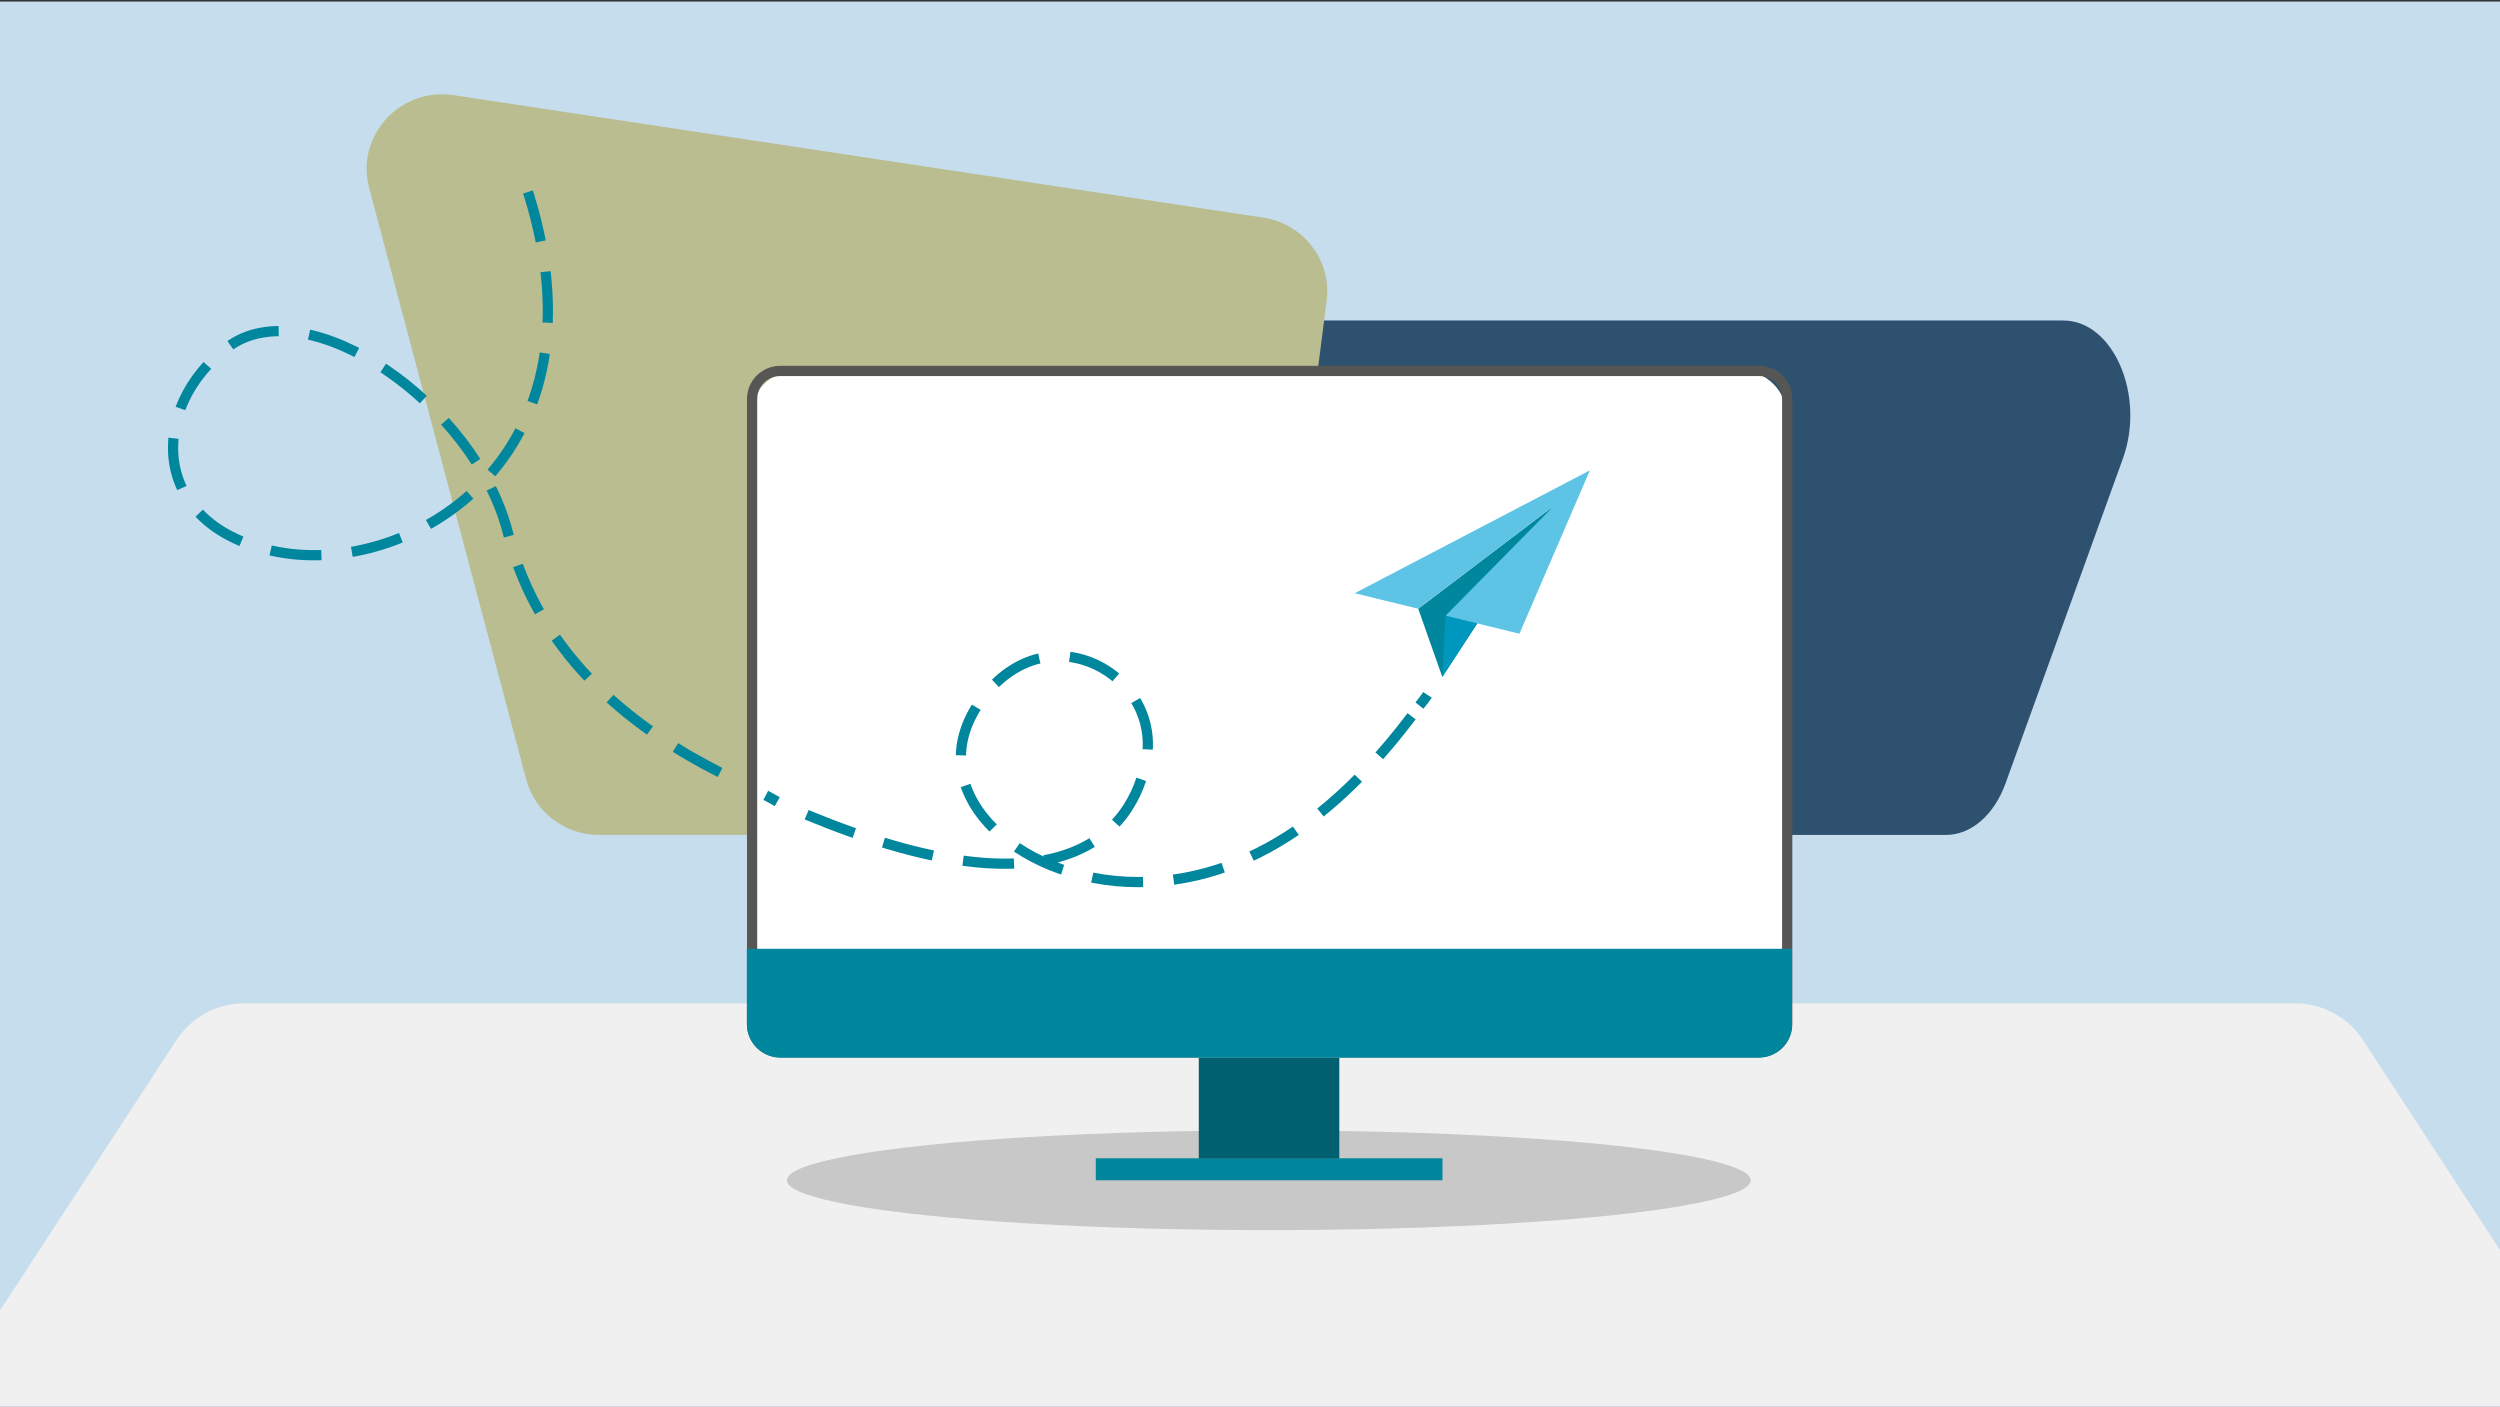
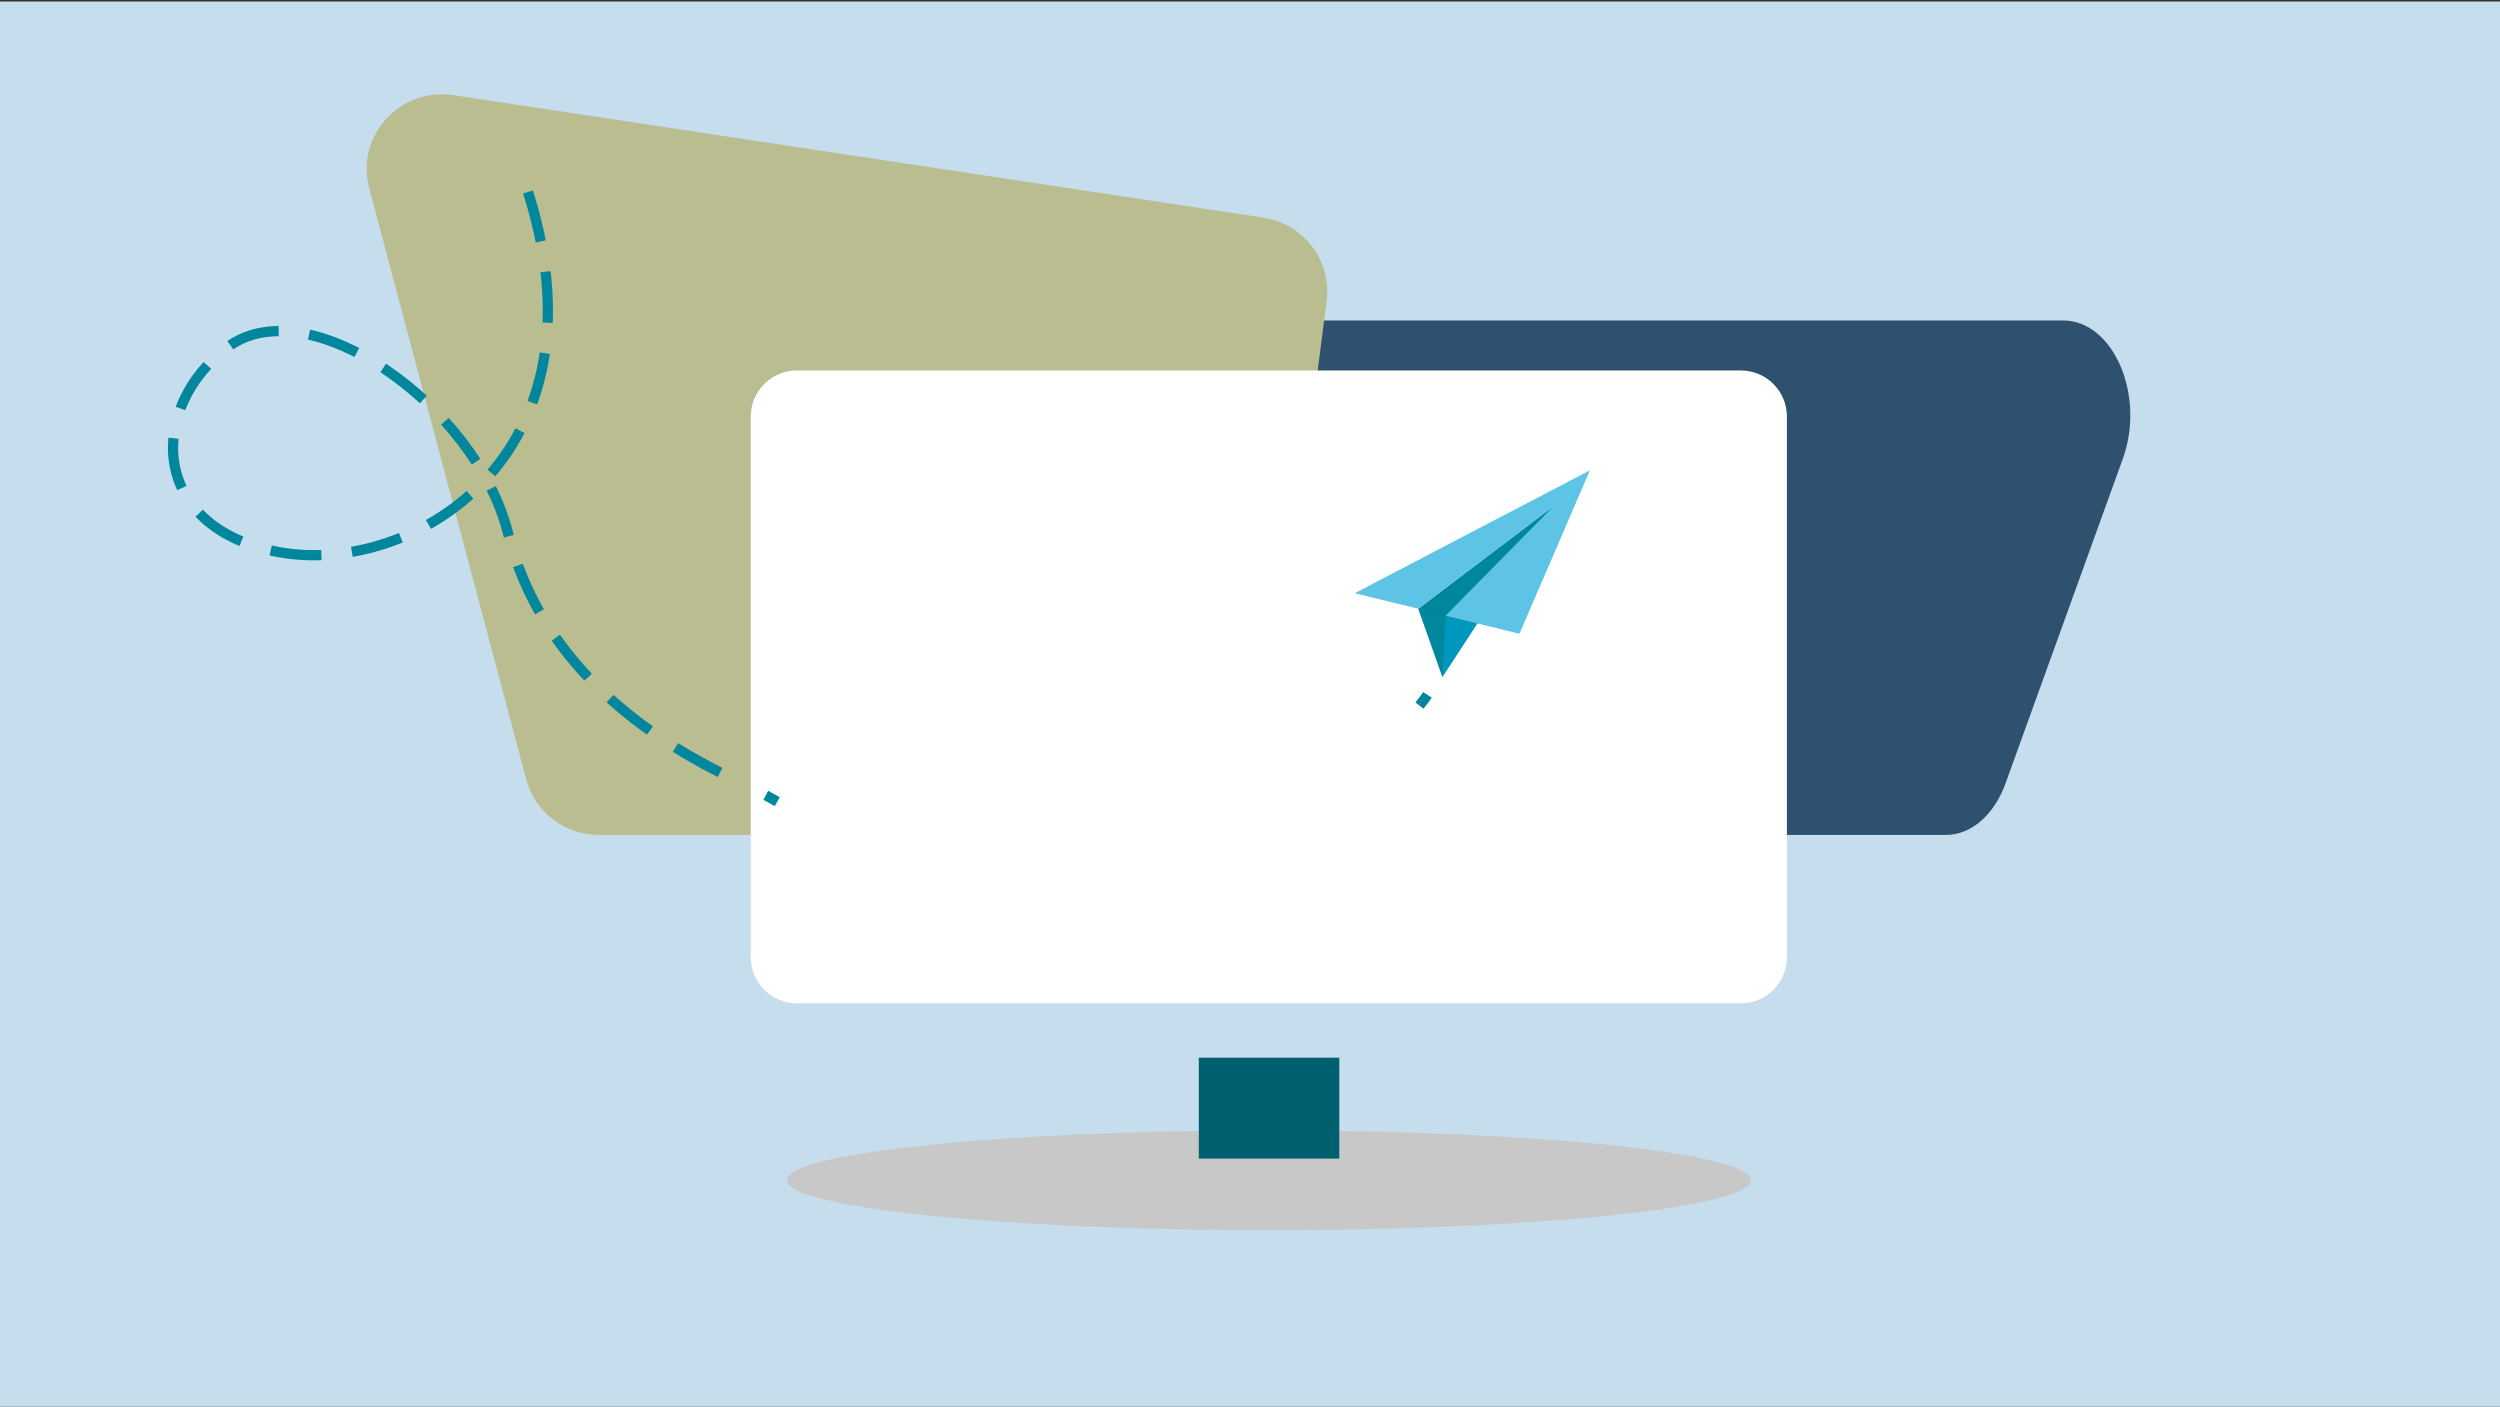
<svg xmlns="http://www.w3.org/2000/svg" version="1.1" id="Ebene_1" x="0px" y="0px" viewBox="0 0 1660 934" xml:space="preserve">
  <rect x="0" y="0" width="1660" height="934" fill="#333333" stroke="none" />
  <rect x="0" y="1" fill="#C6DDED" width="1660" height="934" />
-   <path fill="#F0F0F0" d="M162.4,666.2h1361.4c18.3,0,35.3,9.2,45.3,24.5l149.5,229.1c23.5,36-2.3,83.6-45.3,83.6H12.9  c-42.9,0-68.7-47.6-45.3-83.6l149.5-229.1C127.1,675.4,144.1,666.2,162.4,666.2z" />
  <ellipse fill="#C8C8C8" cx="842.5" cy="783.7" rx="320" ry="33.1" />
  <path fill="#2F5170" d="M688.9,554.4h603.2c16.7,0,32-13.2,39.6-34.3l77.9-215.6c15.1-41.9-6.3-91.7-39.6-91.7H706  c-22.6,0-41.7,24.1-44.2,55.9l-17.2,215.6C641.7,521.7,662.3,554.4,688.9,554.4z" />
  <path fill="#B9BD8F" d="M301.2,63.2l537.6,81.3c26.8,4.1,45.5,28.5,42.1,55.1L841,511.1c-3.2,24.7-24.5,43.3-49.7,43.3H397.8  c-22.8,0-42.7-15.2-48.4-36.9L245.1,124.7C236,90.3,265.6,57.8,301.2,63.2z" />
  <path fill="#FFFFFF" d="M1155.9,246H529.1c-16.9,0-30.6,13.7-30.6,30.6v359c0,16.9,13.7,30.6,30.6,30.6h626.8  c16.9,0,30.6-13.7,30.6-30.6v-359C1186.5,259.7,1172.8,246,1155.9,246z" />
  <g>
    <g>
-       <path fill="#565655" d="M1168,249.7c8.5,0,15.3,6.8,15.3,15.3V680c0,8.5-6.8,15.3-15.3,15.3H518.1c-8.5,0-15.3-6.8-15.3-15.3V265    c0-8.5,6.8-15.3,15.3-15.3H1168 M1168,242.9H518.1c-12.2,0-22.1,9.8-22.1,22.1V680c0,12.2,9.8,22.1,22.1,22.1H1168    c12.2,0,22.1-9.8,22.1-22.1V265C1190.1,252.7,1180,242.9,1168,242.9L1168,242.9z" />
-     </g>
-     <rect x="727.6" y="769.1" fill="#00869D" width="230.2" height="14.6" />
+       </g>
    <rect x="796" y="702.3" fill="#006070" width="93.3" height="67" />
-     <path fill="#00869D" d="M1167.7,702.3H518.3c-12.2,0-22.4-9.8-22.4-22.4V630h694v49.9C1190.1,692.3,1180,702.3,1167.7,702.3z" />
    <g>
      <path fill="none" stroke="#00869D" stroke-width="6.785" stroke-miterlimit="9" stroke-dasharray="33.927,20.356" d="    M947.8,461.4c-1.5,2.4-3.4,4.7-5.3,7.1" />
-       <path fill="none" stroke="#00869D" stroke-width="6.785" stroke-miterlimit="9" stroke-dasharray="33.927,20.356" d="    M937.3,475.6c-34.8,46-95.5,110.1-181.5,110.1c-82.1,0-147.8-62.8-103.5-122s120.6-14.6,108.6,42.4c-12,57-70.4,103.5-240.9,28.2" />
      <path fill="none" stroke="#00869D" stroke-width="6.785" stroke-miterlimit="9" stroke-dasharray="33.927,20.356" d="    M516.1,532.3c-2.5-1.4-5.1-2.9-7.6-4.2" />
    </g>
    <polygon fill="#00869D" points="1031.8,335.9 941.7,404.2 957.7,449.5  " />
    <polygon fill="#0097BE" points="1031.8,335.9 957.7,449.5 959.9,408.8  " />
    <polygon fill="#5DC4E5" points="1055.7,312.3 899.5,393.9 941.7,404.2 1031.8,335.9 959.9,408.8 1008.9,420.8  " />
  </g>
  <path fill="none" stroke="#00869D" stroke-width="6.785" stroke-miterlimit="9" stroke-dasharray="33.927,20.356" d="  M478.1,512.9c-51.5-26-119.4-73.6-140.8-158.9s-133.1-163-186-123.6S98,350.1,184.6,366.5c90.1,17.1,229.2-66.8,161-253.7" />
</svg>